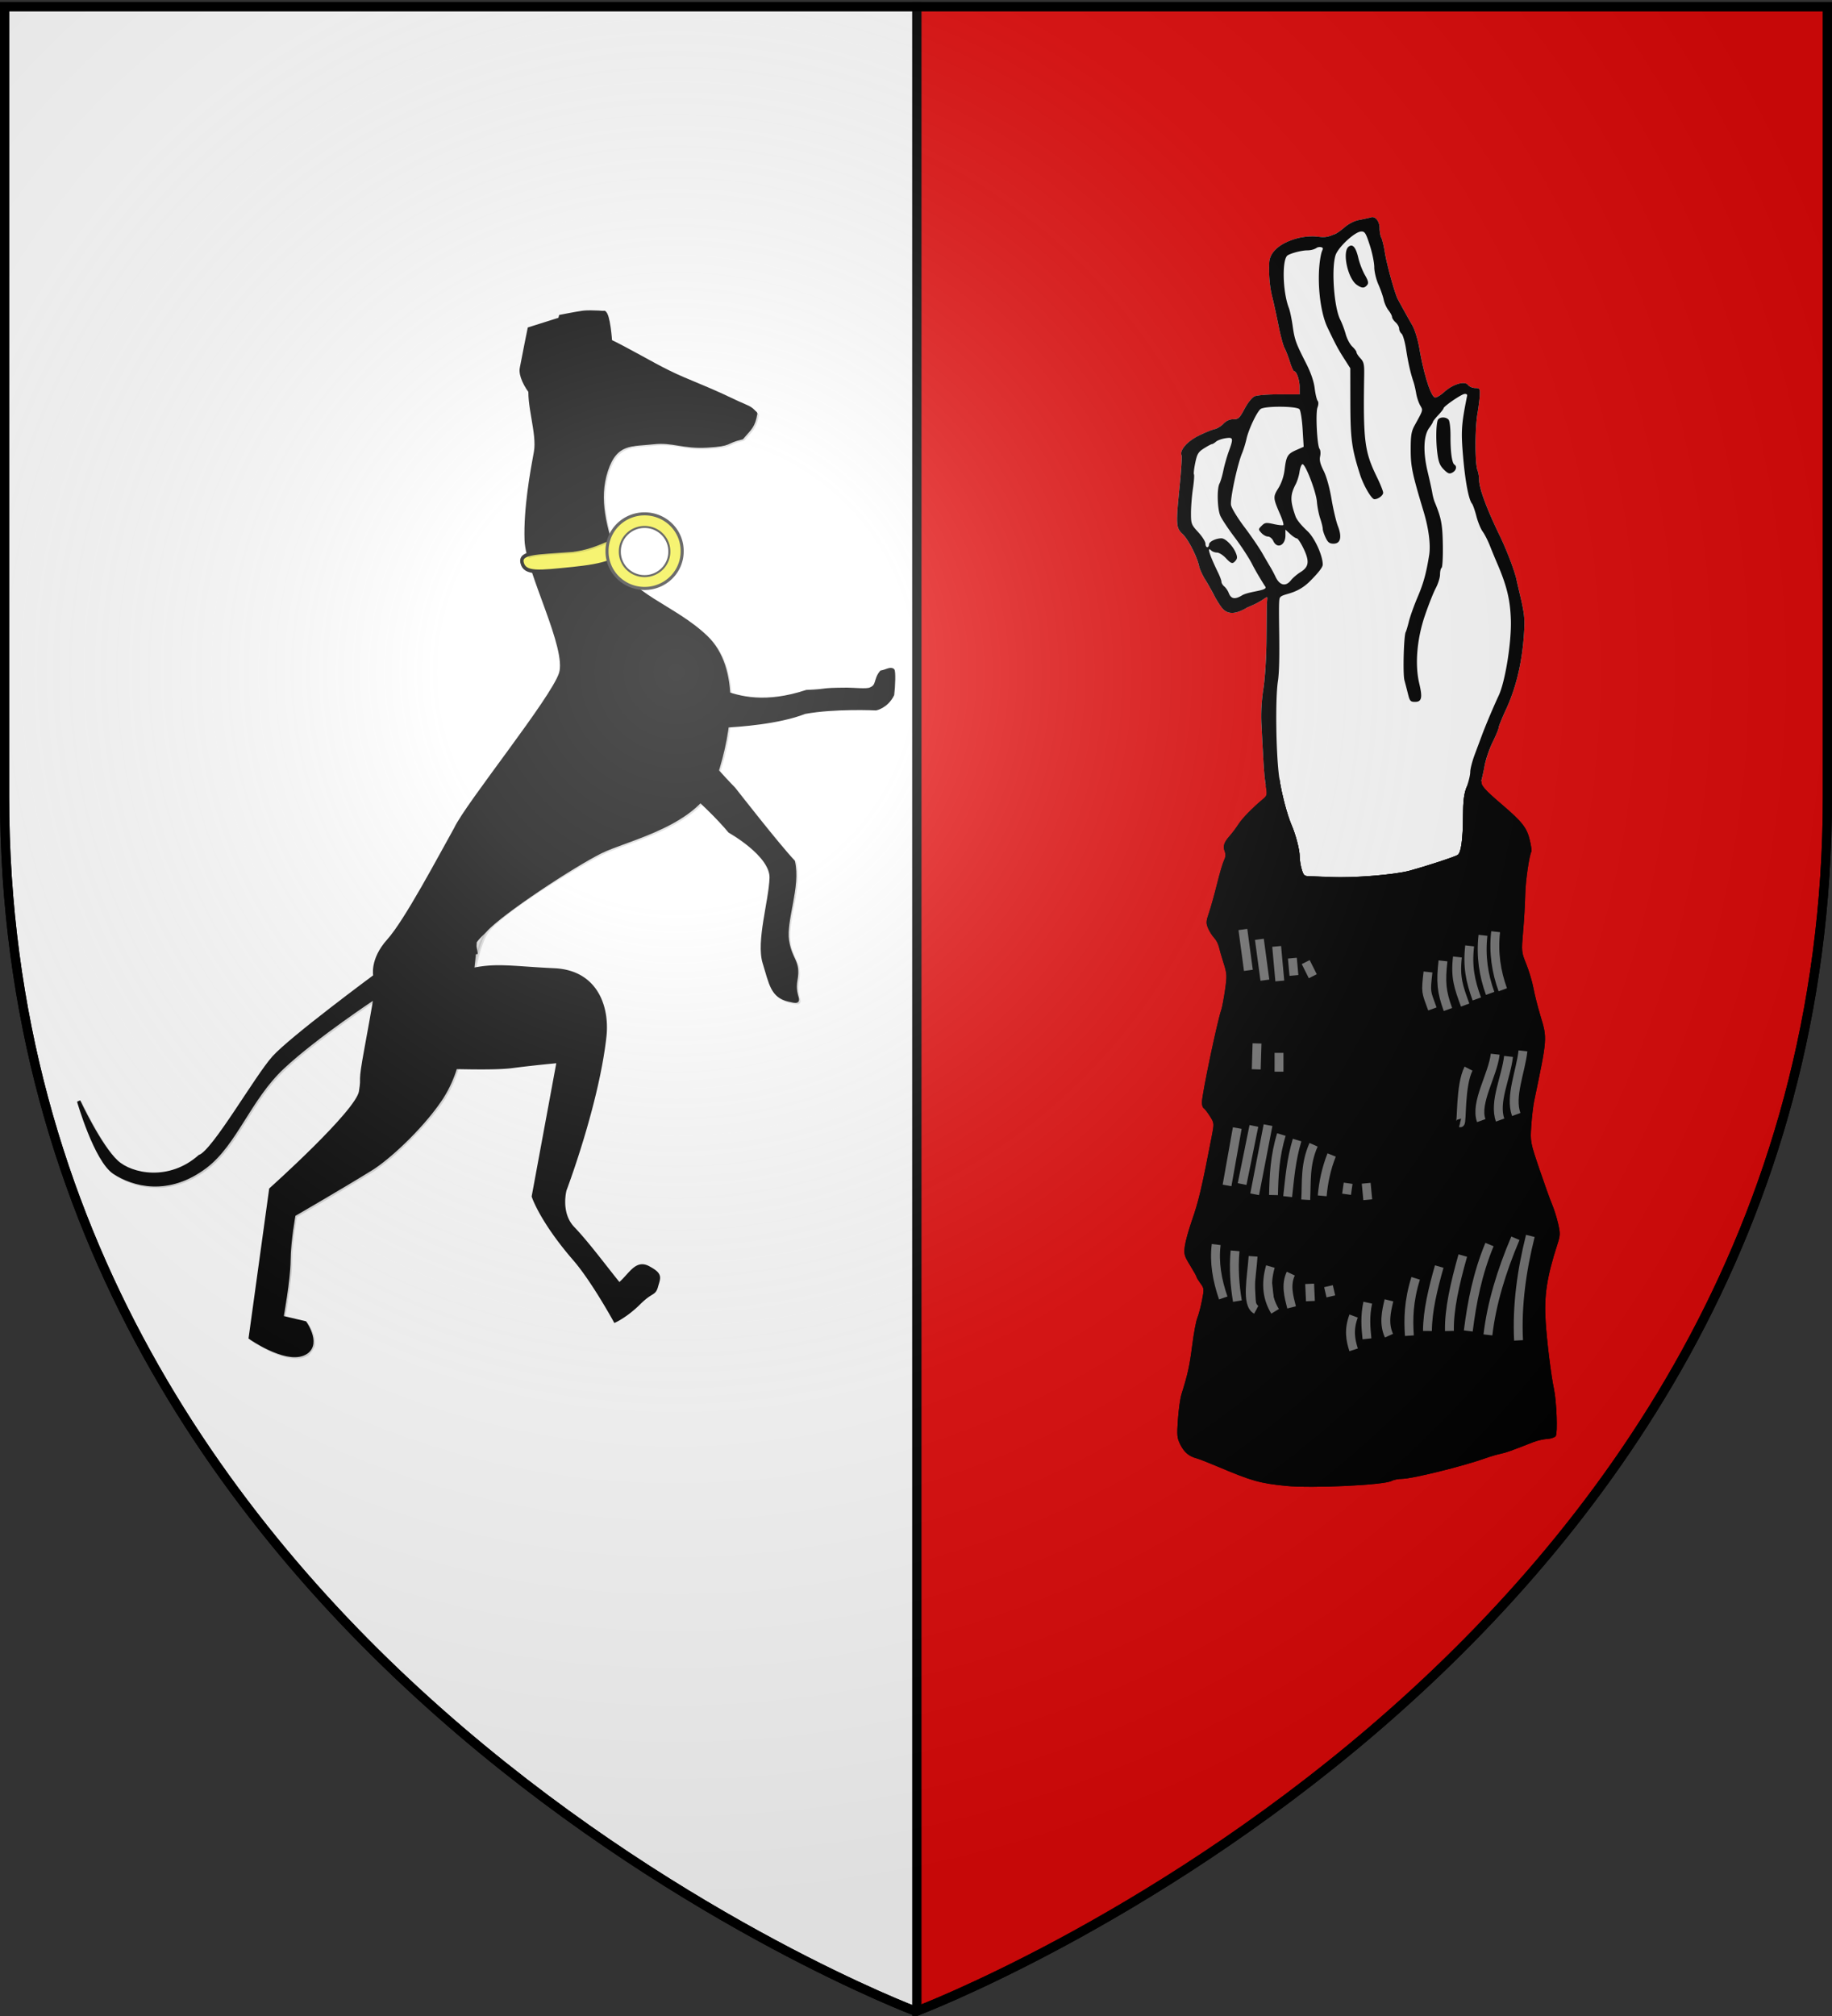
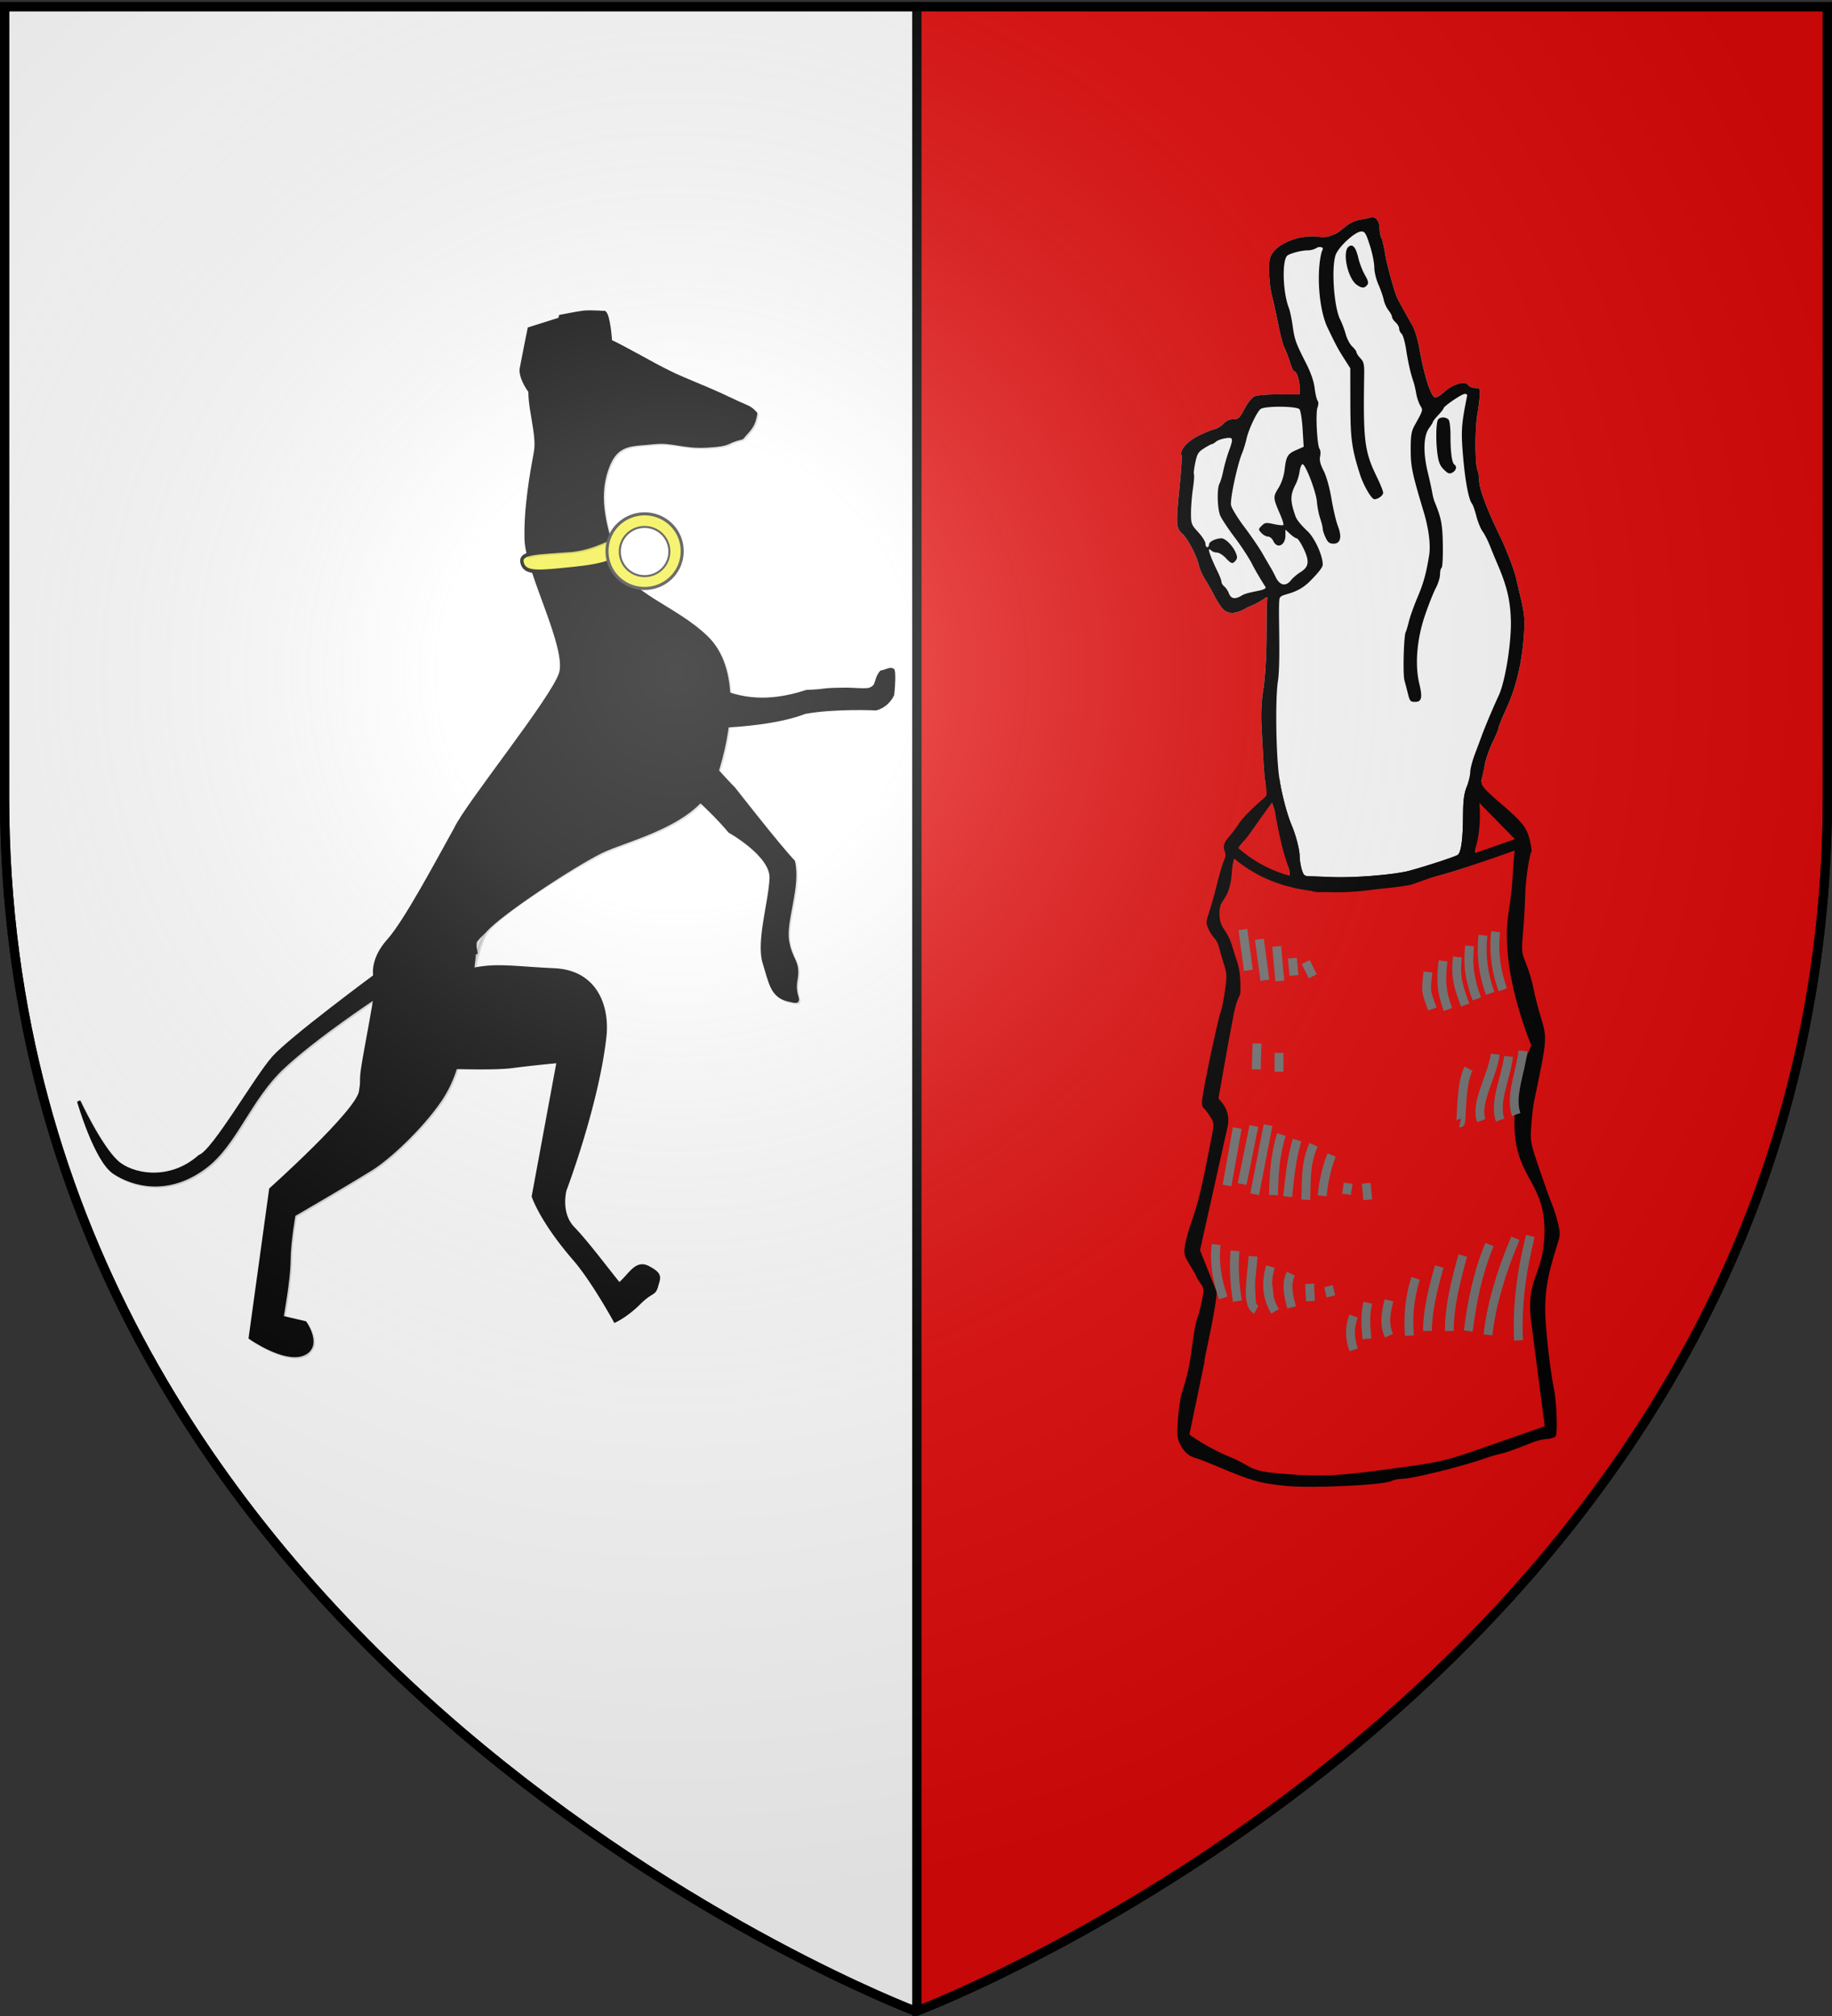
<svg xmlns="http://www.w3.org/2000/svg" xmlns:xlink="http://www.w3.org/1999/xlink" width="600" height="660" version="1.0">
  <rect width="100%" height="100%" fill="#333333" stroke="none" />
  <desc>Flag of Canton of Valais (Wallis)</desc>
  <defs>
    <radialGradient xlink:href="#b" id="d" cx="221.445" cy="226.331" r="300" fx="221.445" fy="226.331" gradientTransform="matrix(1.353 0 0 1.349 -774.342 -92.954)" gradientUnits="userSpaceOnUse" />
    <linearGradient id="b">
      <stop offset="0" style="stop-color:#fff;stop-opacity:.314" />
      <stop offset=".19" style="stop-color:#fff;stop-opacity:.251" />
      <stop offset=".6" style="stop-color:#6b6b6b;stop-opacity:.125" />
      <stop offset="1" style="stop-color:#000;stop-opacity:.125" />
    </linearGradient>
  </defs>
  <g style="display:inline">
    <path d="M300.25 2.188v656.218C302.988 657.37 598.5 544.85 598.5 260.72V2.188z" style="fill:#e20909;fill-opacity:1;fill-rule:evenodd;stroke:#000;stroke-width:3;stroke-linecap:butt;stroke-linejoin:miter;stroke-miterlimit:4;stroke-dasharray:none;stroke-opacity:1" />
    <path d="M1.5 2.188v258.53C1.5 546.17 300 658.5 300 658.5l.25-.094V2.188z" style="fill:#fff;fill-opacity:1;fill-rule:evenodd;stroke:#000;stroke-width:3;stroke-linecap:butt;stroke-linejoin:miter;stroke-opacity:1" />
    <g style="fill:#000;fill-opacity:1;display:inline">
      <g style="fill:#000;fill-opacity:1">
        <path d="M20.826 425.332c-4.692-.769-7.667-2.893-10.346-1.653-1.199.554-.713 12.888.195 19.182 5.21 9.422 14.777 11.076 14.777 11.076s36.765-1.577 63.551 2.801c23.143 8.036 58.087 10.267 72.855 10.876-.795-9.53-.313-18.817 1.88-27.392-16.386 5.99-40.275 10.996-76.27.499-21.866-.824-9.94-1.662-36.043-1.803-5.682-.031-18.001 1.225-20.986-.242-7.106-2.504-4.018-7.424-9.613-13.344z" style="fill:#000;fill-opacity:1;fill-rule:evenodd;stroke:#000;stroke-width:3;stroke-linecap:butt;stroke-linejoin:miter;stroke-miterlimit:4;stroke-dasharray:none;stroke-opacity:1;display:inline" transform="matrix(-.367 0 0 .414 296.244 44.028)" />
        <path d="M400.764 549.37c13.868 21.906 44.15 72.828 59.75 88.173 15.599 15.346 12.06 28.107 12.06 28.107s74.783 49.001 90.383 64.347 53.72 74.716 66.114 78.299c27.003 21.2 60.749 15.041 74 4.262 15.073-12.261 33.925-48.125 33.925-48.125s-15.091 46.545-31.676 56.203-48.001 17.87-81.573-4.687c-26.775-17.99-39.125-53.837-69.085-78.587s-82.29-55.263-82.29-55.263 1.136 7.247 7.95 39.924c6.815 32.677 2.372 20.076 5.109 35.004 2.947 16.073 80.143 77.253 80.143 77.253l18.22 117.094s-30.2 18.697-46.911 12.882-1.986-24.384-1.986-24.384l20.795-4.337s-6.195-29.706-6.322-45.178c-.127-15.473-4.464-36.267-4.464-36.267s-44.709-22.959-69.22-36.446c-14.533-7.996-43.276-31.101-60.899-53.814-12.101-15.596-16.183-31.586-17.949-40.052-3.05-14.621-10.126-49.738-12.524-73.24-.619-6.066-.98-8.251-1.07-12.231-3.1-4.146-6.84-6.626-9.2-8.97-14.45-14.337-78.983-51.724-102.875-62.24s-88.26-21.892-102.255-59.27c-13.995-37.38-20.937-85.53 8.023-110.167 28.96-24.639 70.549-33.312 80.446-60.174s17.186-48.912 8.744-71.858c-8.443-22.945-22.629-20.187-41.962-22.135-17.33-1.746-26.138 3.804-48.37 2.64-22.388-1.171-14.783-3.086-30.767-6.473-7.844-8.148-10.101-9.07-12.152-18.695 5.021-5.559 6.55-4.625 20.505-10.581 16.417-7.008 26.724-10.558 44.09-17.088 17.965-6.754 33.502-15.121 48.198-21.967 16.504-7.688 35.195-18.53 56.116-7.393 20.921 11.136 28.721 18.809 31.819 33.662s-7.42 38.745-4.322 53.598 9.293 44.56 8.307 69.563c-.985 25.004-37.983 85.417-30.676 105.592s83.573 103.464 93.85 123.019z" style="fill:#000;fill-opacity:1;fill-rule:evenodd;stroke:#000;stroke-width:3;stroke-linecap:butt;stroke-linejoin:miter;stroke-miterlimit:4;stroke-dasharray:none;stroke-opacity:1;display:inline" transform="matrix(-.367 0 0 .414 296.244 44.028)" />
        <path d="M299.782 662.532c-26.77 6.53-34.921 30.014-32.236 51.085 6.888 54.049 35.52 120.894 35.52 120.894s5.704 18.482-7.29 30.492c-12.995 12.009-28.758 30.987-41.161 44.478-10.264-7.778-15.032-18.556-26.295-13.108s-9.098 7.303-6.988 14.159c2.11 6.855 4.093 3.314 15.483 13.338s21.532 14.1 21.532 14.1 19.65-31.832 36.213-48.784c29.779-30.477 36.644-49.5 36.644-49.5l-14.236-68.267-8.057-38.633s21.895 1.752 40.958 3.976c12.155 1.418 33.767 1.111 50.791.82a109 109 0 0 1-3.788-13.752c-2.717-13.031-5.96-40.545-11.156-63.204-22.013-4.242-36.968-1.29-73.225.177-4.61.186-8.884.797-12.709 1.73z" style="fill:#000;fill-opacity:1;fill-rule:evenodd;stroke:#000;stroke-width:3;stroke-linecap:butt;stroke-linejoin:miter;stroke-miterlimit:4;stroke-dasharray:none;stroke-opacity:1;display:inline" transform="matrix(-.367 0 0 .414 296.244 44.028)" />
        <path d="M298.971 328.813c28.513 1.956 44.504 1.407 42.335 9.77-2.362 9.11-14.82 7.603-45.488 4.836-24.829-2.24-48.649-6.265-44.503-20.167 3.921-13.151 17.212 3.472 47.656 5.56z" style="fill:#f2ef3c;fill-opacity:1;fill-rule:evenodd;stroke:#000;stroke-width:3;stroke-linecap:butt;stroke-linejoin:miter;stroke-miterlimit:4;stroke-dasharray:none;stroke-opacity:1;display:inline" transform="matrix(-.367 0 0 .414 296.244 44.028)" />
        <path d="M204.18 453.974c-2.224 19.063-51.851 63.51-51.851 63.51s-40.096 45.56-53.09 57.57c-5.195 19.682 8.117 46.354 5.273 62.446s-10.58 16.155-7.483 31.009-8.475 18.816 6.378 15.718 15.965-12.628 21.78-29.34c5.814-16.712-5.456-48.46-6.203-66.902-.746-18.444 37.189-37.204 37.189-37.204s19.24-21.01 49.672-41.352c13.555-9.061 44.56-22.409 50.948-26.13 14.577-8.488 21.077-12.685 34.444-46.072 5.87-14.661-11.87-31.48-11.87-31.48" style="fill:#000;fill-opacity:1;fill-rule:evenodd;stroke:#000;stroke-width:3;stroke-linecap:butt;stroke-linejoin:miter;stroke-miterlimit:4;stroke-dasharray:none;stroke-opacity:1;display:inline" transform="matrix(-.367 0 0 .414 296.244 44.028)" />
        <path d="M294.276 145.572c11.048-.099 10.609 17.854 11.131 30.97s-1.875 33.452 7.932 38.02c9.808 4.567 30.76-19.047 28.557-29.609-2.204-10.56-6.952-31.135-6.952-31.135l-26.363-7.368z" style="fill:#000;fill-opacity:1;fill-rule:evenodd;stroke:#000;stroke-width:3;stroke-linecap:butt;stroke-linejoin:miter;stroke-miterlimit:4;stroke-dasharray:none;stroke-opacity:1;display:inline" transform="matrix(-.367 0 0 .414 296.244 44.028)" />
        <path d="M224.116 119.59a.725.794 0 1 1-1.449 0 .725.794 0 1 1 1.45 0z" style="fill:#000;fill-opacity:1;fill-rule:nonzero;stroke:#000;stroke-width:.7;stroke-miterlimit:4;stroke-dasharray:none;stroke-opacity:1;display:inline" transform="matrix(-1.546 -.362 -.322 1.734 592.618 -2.907)" />
        <path d="M140.052 234.341c10.65-2.016 10.109-8.76 9.78-15.537-.224-4.605-4.19-4.998-4.19-4.998l-12.212 6.535s1.54 9.518 6.622 14zM144.033 238.648c18.374 5.63 41.336 5.973 53.178 3.306 25.723-5.792 58.844-3.205 64.236-.319M233.21 197.393c-1.558-4.107-1.003-8.799 1.62-10.591 3.064-.639 6.666 1.102 11.408 2.64 4.453 1.445 10.042 2.645 13.22 3.484 6.56 1.732-6.068 4.475-13.652 4.65-6.874.167-8.031.577-12.596-.183z" style="fill:#000;fill-opacity:1;fill-rule:evenodd;stroke:#000;stroke-width:3;stroke-linecap:butt;stroke-linejoin:miter;stroke-miterlimit:4;stroke-dasharray:none;stroke-opacity:1;display:inline" transform="matrix(-.367 0 0 .414 296.244 44.028)" />
        <path d="M279.273 140.555c-4.736.039-9.016.346-9.016.346s1.571 1.558 4.7 2.34c3.006.751 3.122 15.615 3.127 16.804 3.23-.457 6.496-.614 9.82-.307 1.843-6.075 4.643-14.138 6.6-14.138l-.23-.019c.443-.004.858.024 1.265.077l12.124.729-.633-2.36s-13.31-2.344-19.566-3.126c-2.347-.294-5.35-.368-8.191-.346zm16.266 5.103-1.035-.058 6.253 3.127c-1.298-1.686-3-2.782-5.218-3.069zm9.112 16.132z" style="fill:#000;fill-opacity:1;fill-rule:evenodd;stroke:#000;stroke-width:3;stroke-linecap:butt;stroke-linejoin:miter;stroke-opacity:1;display:inline" transform="matrix(-.367 0 0 .414 296.244 44.028)" />
        <path d="M267.917 140.9c-3.91 1.565-5.467 22.674-5.467 22.674l.288.441c5.012-1.682 10.114-3.23 15.346-3.97-.005-1.189-.121-16.053-3.127-16.804-2.71-.677-4.182-1.88-4.546-2.206zm36.734 20.89z" style="fill:#000;fill-opacity:1;fill-rule:evenodd;stroke:#000;stroke-width:3;stroke-linecap:butt;stroke-linejoin:miter;stroke-opacity:1;display:inline" transform="matrix(-.367 0 0 .414 296.244 44.028)" />
        <path d="M472.447 680.9c-8.974-16.76-27.143-51.329-41.325-61.523-14.18-10.194-36.41-1.174-42.01 8.761-5.6 9.936-6.78 20.045-6.78 20.045" style="fill:#000;fill-opacity:1;fill-rule:evenodd;stroke:#000;stroke-width:3;stroke-linecap:butt;stroke-linejoin:miter;stroke-miterlimit:4;stroke-dasharray:none;stroke-opacity:1;display:inline" transform="matrix(-.367 0 0 .414 296.244 44.028)" />
        <path d="M237.81 244.37c18.77 1.564 16.81 4.463 25.414 2.117 8.603-2.346 18.77-11.732 18.77-11.732M294.504 145.6c-3.129 0-8.594 21.12-8.594 21.12l19.317 4.834c-.293-8.638-.796-18.053-4.47-22.827z" style="fill:#000;fill-opacity:1;fill-rule:evenodd;stroke:#000;stroke-width:3;stroke-linecap:butt;stroke-linejoin:miter;stroke-opacity:1;display:inline" transform="matrix(-.367 0 0 .414 296.244 44.028)" />
        <path d="M458.344 808.023c4.886 3.538 12.453 8.766 16.008 10.723 24.511 13.487 69.229 36.446 69.23 36.446 0 0 4.342 20.801 4.469 36.274.126 15.472 6.31 45.174 6.31 45.174l-20.793 4.336s-7.691 9.708-5.64 17.283c.5.903 2.012 3.41 4.566 5.697a16.8 16.8 0 0 0 3.069 1.42c16.711 5.814 46.9-12.891 46.9-12.891l-18.223-117.09s-77.196-61.192-80.143-77.266c-2.738-14.928 1.712-2.311-5.103-34.988s-7.941-39.938-7.941-39.938 52.313 30.514 82.273 55.265c29.96 24.75 42.32 60.6 69.095 78.59 33.571 22.556 64.978 14.338 81.563 4.68s31.689-56.185 31.69-56.185c0 0-18.861 35.848-33.934 48.11-13.252 10.778-47.002 16.942-74.006-4.26-12.394-3.582-50.503-62.956-66.102-78.301-15.6-15.346-90.388-64.338-90.388-64.338s2.425-8.77-8.843-24.304c-18.822-19.144-49.107-70.073-62.975-91.98-3.428-6.52-14.235-20.185-27.335-36.177-1.114-1.161-2.96-3.121-4.834-5.064.257.036.524.087.786.134-25.65-31.164-57.835-69.147-62.457-81.909-5.46-15.074 13.817-52.617 24.323-81.064-7.198.801-18.543-.34-35.41-1.861-14.91-1.345-29.445-3.343-37.79-7.73-.22.597-.43 1.18-.652 1.783-9.897 26.863-51.491 35.537-80.45 60.175-27.8 23.652-22.498 68.961-9.65 105.618-8.41 8.344-14.962 14.215-14.962 14.215s-40.083 45.556-53.077 57.566c-5.195 19.682 8.1 46.346 5.256 62.438s-10.579 16.165-7.481 31.018c3.097 14.853-8.466 18.808 6.387 15.71s15.958-12.618 21.772-29.33c5.815-16.71-5.45-48.464-6.196-66.907-.746-18.444 37.195-37.195 37.195-37.195s9.644-10.522 26.03-23.863c24.307 22.68 69.741 31.705 88.968 40.168 23.892 10.517 90.246 46.282 102.875 62.247s18.452 73.64 22.789 94.434c1.765 8.466 5.853 24.457 17.954 40.053 11.524 14.852 30.927 32.23 44.877 43.084zm-176.851-647.75c-13.428.1-25.81 6.876-37.156 12.162-14.696 6.845-30.222 15.21-48.186 21.964-17.367 6.53-27.683 10.083-44.1 17.091-13.955 5.957-15.485 5.03-20.507 10.589 2.051 9.624 4.318 10.535 12.162 18.683 15.984 3.388 8.38 5.312 30.768 6.484 22.232 1.164 31.028-4.393 48.36-2.647 19.332 1.947 33.527-.809 41.97 22.136 6.513 17.702 3.636 34.876-2.551 54.133 7.66 2.643 19.058 7.933 35.391 9.054 17.11 1.174 29.707 1.445 36.581 3.28 1.16-4.259 1.906-8.1 2.033-11.337.986-25.004-5.208-54.702-8.306-69.555-2.738-13.128 5.14-33.322 4.873-48.09-6.451 7.804-15.355 13.994-20.813 11.452-9.808-4.568-7.42-24.904-7.942-38.02-.136-3.433-.212-7.192-.44-10.876-1.03-.568-2.065-1.14-3.166-1.726-6.538-3.48-12.868-4.822-18.971-4.777zm6.656 260.4zm2.379 6.561c.419 1.82.633 3.68.556 5.544.077-1.863-.138-3.725-.556-5.544zm-5.333 22.328zm-82.35 5.525zm78.092 3.338a106 106 0 0 1-1.995 3.683 79.995 79.995 0 0 0 0 0c.658-1.151 1.315-2.378 1.995-3.683zm-80.758 4.469q-.363.719-.768 1.458a58 58 0 0 1 .768-1.458zm66.006 14.636c-.553.43-1.133.838-1.707 1.247.577-.412 1.15-.814 1.707-1.247zm-82.426 8zm62.956 3.26c-7.03 3.353-16.761 7.889-25.666 12.43 8.905-4.542 18.637-9.077 25.666-12.43zm-29.426 14.368zm-12.775 7.385zm-18.32 13.274z" style="opacity:.15;fill:#000;fill-opacity:1;fill-rule:evenodd;stroke:#000;stroke-width:3;stroke-linecap:butt;stroke-linejoin:miter;stroke-miterlimit:4;stroke-dasharray:none;stroke-opacity:1;display:inline" transform="matrix(-.367 0 0 .414 296.244 44.028)" />
        <path d="M299.782 662.532c-26.77 6.53-34.921 30.014-32.236 51.085 6.888 54.049 35.52 120.894 35.52 120.894s5.704 18.482-7.29 30.492c-12.995 12.009-28.758 30.987-41.161 44.478-10.264-7.778-15.032-18.556-26.295-13.108s-9.098 7.303-6.988 14.159c2.11 6.855 4.093 3.314 15.483 13.338s21.532 14.1 21.532 14.1 19.65-31.832 36.213-48.784c29.779-30.477 36.644-49.5 36.644-49.5l-14.236-68.267-8.057-38.633s21.895 1.752 40.958 3.976c12.155 1.418 33.767 1.111 50.791.82a109 109 0 0 1-3.788-13.752c-2.717-13.031-5.96-40.545-11.156-63.204-22.013-4.242-36.968-1.29-73.225.177-4.61.186-8.884.797-12.709 1.73" style="opacity:.087;fill:#000;fill-opacity:1;fill-rule:evenodd;stroke:none;stroke-width:3;stroke-linecap:butt;stroke-linejoin:miter;stroke-miterlimit:4;stroke-dasharray:none;stroke-opacity:1;display:inline" transform="matrix(-.367 0 0 .414 296.244 44.028)" />
      </g>
    </g>
    <path d="M226.587 187.976a12.302 12.103 0 1 1-24.603 0 12.302 12.103 0 1 1 24.603 0z" style="opacity:1;fill:#f2ef3c;fill-opacity:1;fill-rule:evenodd;stroke:#313131;stroke-width:1;stroke-linecap:square;stroke-linejoin:round;stroke-miterlimit:4;stroke-dasharray:none;stroke-dashoffset:29;stroke-opacity:1" transform="translate(-3.175 -7.54)" />
    <path d="M226.587 187.976a12.302 12.103 0 1 1-24.603 0 12.302 12.103 0 1 1 24.603 0z" style="opacity:1;fill:#fff;fill-opacity:1;fill-rule:evenodd;stroke:#313131;stroke-width:1;stroke-linecap:square;stroke-linejoin:round;stroke-miterlimit:4;stroke-dasharray:none;stroke-dashoffset:29;stroke-opacity:1;display:inline" transform="translate(69.892 56.687)scale(.659)" />
    <path d="M750.468 2.232c.013-10.428 3.076-6.16-10.871-.668-6.41 3.885-10.851 4.125-13.927.752-1.21-1.328-3.317-4.59-4.68-7.25-1.363-2.659-3.7-6.795-5.194-9.192s-3.018-5.734-3.388-7.415c-1.226-5.582-6.153-15.187-9.318-18.165-3.752-3.53-3.842-5.101-1.585-27.606.845-8.427 1.29-15.966.988-16.752-1.095-2.855 3.301-7.82 9.71-10.964 3.446-1.692 7.451-3.334 8.901-3.649s3.7-1.694 5-3.065c1.546-1.63 3.469-2.498 5.556-2.51 2.864-.015 3.511-.617 6.32-5.888 1.784-3.347 4.195-6.357 5.606-7 1.378-.628 7.556-1.128 13.93-1.128h11.452v-3.953c0-4.03-1.708-9.047-3.08-9.047-.417 0-1.497-2.363-2.398-5.25-.902-2.888-2.257-6.392-3.012-7.788s-2.302-7.177-3.439-12.847c-1.136-5.67-2.709-12.854-3.494-15.963-1.396-5.531-1.98-12.148-1.69-19.152.26-6.26 6.402-11.425 16.652-14.003 12.11-2.472 11.974 1.583 19.87-1.997.677 0 3.147-1.64 5.488-3.644 2.811-2.406 5.843-3.939 8.93-4.514 2.57-.48 5.413-1.105 6.318-1.39 2.474-.783 4.855 2.25 4.855 6.185 0 1.922.43 4.296.954 5.276s1.415 4.663 1.98 8.184c1.112 6.95 5.614 23.203 7.3 26.364 2.072 3.882 5.531 10.123 8.06 14.539 1.554 2.714 3.199 8.07 4.146 13.5 2.565 14.69 6.451 26.812 8.747 27.281.758.155 3.125-1.271 5.258-3.17 4.956-4.408 11.49-6.313 13.315-3.88.694.923 2.494 1.699 4 1.724 2.475.04 2.731.383 2.645 3.545-.052 1.925-.668 6.875-1.368 11-1.424 8.39-1.406 27.898.03 31.673.513 1.351.933 3.776.933 5.388 0 4.797 4.166 16.088 11.599 31.439 3.881 8.015 8.228 19.377 9.374 24.5.43 1.925 1.287 5.637 1.905 8.25 2.47 10.454 2.85 13.532 2.496 20.25-.901 17.125-4.276 31.84-10.286 44.85-2.248 4.866-4.088 9.418-4.088 10.115 0 .696-1.52 4.364-3.376 8.15-1.858 3.787-3.915 9.81-4.572 13.385-1.571 9.27-4.807 17.948-6.052 27.31-.84 10.135 1.01 21.772 1.01 21.772.159 4.494-1.6 7.26-5.607 8.004-31.721 10.738-68.862 16.266-98.595 8.646-1.735-20.222-3.171-25.058-13.852-54.732-.858-5.144-1.137-9.061-2.439-34.295-.33-6.402.043-13.33 1.079-20 .92-5.925 1.65-17.545 1.744-27.705z" style="fill:#fff" transform="matrix(.582 0 0 .582 -21.893 197.93)" />
    <path d="M750.468 2.232c.013-10.428 3.076-6.16-10.871-.668-6.41 3.885-10.851 4.125-13.927.752-1.21-1.328-3.317-4.59-4.68-7.25-1.363-2.659-3.7-6.795-5.194-9.192s-3.018-5.734-3.388-7.415c-1.226-5.582-6.153-15.187-9.318-18.165-3.752-3.53-3.842-5.101-1.585-27.606.845-8.427 1.29-15.966.988-16.752-1.095-2.855 3.301-7.82 9.71-10.964 3.446-1.692 7.451-3.333 8.901-3.648s3.7-1.695 5-3.066c1.546-1.63 3.469-2.498 5.556-2.51 2.864-.015 3.511-.617 6.32-5.888 1.784-3.347 4.195-6.357 5.606-7 1.378-.628 7.556-1.128 13.93-1.128h11.452v-3.953c0-4.03-1.708-9.047-3.08-9.047-.417 0-1.497-2.363-2.398-5.25-.902-2.888-2.257-6.392-3.012-7.788s-2.302-7.177-3.439-12.847c-1.136-5.67-2.709-12.854-3.494-15.963-1.396-5.531-1.98-12.148-1.69-19.152.26-6.26 6.402-11.425 16.652-14.003 12.11-2.472 11.974 1.583 19.87-1.997.677 0 3.147-1.64 5.488-3.644 2.811-2.406 5.843-3.939 8.93-4.514 2.57-.48 5.413-1.105 6.318-1.39 2.474-.783 4.855 2.25 4.855 6.185 0 1.922.43 4.296.954 5.276s1.415 4.663 1.98 8.184c1.112 6.95 5.614 23.203 7.3 26.364 2.072 3.882 5.531 10.123 8.06 14.539 1.554 2.714 3.199 8.07 4.146 13.5 2.565 14.69 6.451 26.812 8.747 27.281.758.155 3.125-1.271 5.258-3.17 4.956-4.408 11.49-6.313 13.315-3.88.694.923 2.494 1.699 4 1.724 2.475.04 2.731.383 2.645 3.545-.052 1.925-.668 6.875-1.368 11-1.424 8.39-1.406 27.898.03 31.673.513 1.351.933 3.776.933 5.388 0 4.797 4.166 16.088 11.599 31.439 3.881 8.015 8.228 19.377 9.374 24.5.43 1.925 1.287 5.637 1.905 8.25 2.47 10.454 2.85 13.532 2.496 20.25-.901 17.125-4.276 31.84-10.286 44.85-2.248 4.866-4.088 9.418-4.088 10.115 0 .696-1.52 4.364-3.376 8.15-1.858 3.787-3.915 9.81-4.572 13.385-1.571 9.27-4.807 17.948-6.052 27.31-.84 10.135 1.01 21.772 1.01 21.772.159 4.494-1.6 7.26-5.607 8.004-31.721 10.738-68.862 16.266-98.595 8.646-1.735-20.222-3.171-25.058-13.852-54.732-.858-5.144-1.137-9.061-2.439-34.295-.33-6.402.043-13.33 1.079-20 .92-5.925 1.65-17.545 1.744-27.705zm-13.951-7.397c4.023-2.429 14.976-2.575 13.102-4.98-2.413-3.663-5.763-9.385-7.444-12.714s-6.084-10.068-9.784-14.974-7.35-10.412-8.112-12.235c-1.663-3.98-1.914-15.205-.403-18.028.594-1.11 1.57-4.416 2.168-7.346s1.95-7.706 3.006-10.614c2.762-7.614 2.621-8.194-1.832-7.514-2.062.315-4.46 1.186-5.329 1.937-.868.75-1.89 1.365-2.27 1.365s-2.376 1.063-4.436 2.364c-3.25 2.052-3.905 3.126-4.955 8.135-.666 3.174-.993 6.123-.727 6.553s-.002 4.082-.596 8.115-1.082 10.17-1.083 13.64c-.003 5.99.203 6.53 4.072 10.728 2.24 2.43 4.074 5.33 4.074 6.442s.45 2.023 1 2.023 1-.687 1-1.525c0-1.599 3.794-3.475 7.025-3.475 2.244 0 6.423 4.251 8.057 8.197.9 2.171.88 3.143-.083 4.303-1.74 2.098-2.44 1.912-5.66-1.5-1.558-1.65-3.756-3-4.886-3-1.129 0-2.593-.54-3.253-1.2-2.548-2.549-.987 2.432 3.93 12.544 1.029 2.115 1.87 4.422 1.87 5.128 0 .705.722 1.882 1.604 2.614s2 2.374 2.485 3.648c1.278 3.362 3.442 3.795 7.46 1.37m21.086 2.102c-.864 4.384.78 34.168-.804 45.795-1.605 9.43-1.18 41.855.72 54.797 1.312 8.937 4.318 20.396 7.006 26.703 2.326 5.458 4.443 13.677 4.443 17.248 0 1.936.521 5.26 1.159 7.386 1.058 3.533 1.467 3.872 4.75 3.935 1.975.038 7.191.233 11.591.433 12.84.583 36.144-1.302 44.49-3.6 9.955-2.74 25.16-7.726 26.903-8.822 1.942-1.22 2.978-8.636 3.048-21.82.046-8.71.51-12.423 2.059-16.5 1.1-2.893 2-6.657 2-8.364 0-1.706 1.172-6.206 2.603-10a1951 1951 0 0 0 4.078-10.896c1.818-4.932 6.767-16.627 9.31-22 3.67-7.755 7.247-29.876 6.871-42.5-.341-11.487-2.3-19.48-7.986-32.581a362 362 0 0 1-3.827-9.294c-1.13-2.868-2.951-6.432-4.047-7.92s-2.686-5.38-3.534-8.648c-.849-3.269-1.959-6.444-2.468-7.057-1.884-2.271-3.823-12.511-5.027-26.554-1.226-14.302-.988-17.874 2.277-34.196.144-.719-.53-1.117-1.586-.937-2.019.345-11.661 6.98-11.668 8.03-.003.361-1.353 2.095-3 3.852-1.648 1.758-2.996 3.464-2.996 3.79 0 .328-.948 1.878-2.106 3.444-3.187 4.311-3.515 13.515-.874 24.57 1.182 4.95 2.367 10.35 2.633 12s.855 3.9 1.31 5c3.762 9.108 4.42 12.575 4.612 24.261.11 6.743-.2 12.508-.687 12.81-.488.3-.888 1.987-.888 3.747s-1.084 5.236-2.41 7.726-4.086 9.462-6.135 15.492c-4.496 13.237-5.67 27.576-3.13 38.205 1.899 7.936 1.354 10.26-2.403 10.26-2.515 0-2.966-.493-3.895-4.25a403 403 0 0 0-2.053-7.915c-.958-3.502-.366-25.365.736-27.166.28-.457 1.086-3.157 1.792-6s2.898-8.955 4.87-13.582c3.318-7.782 4.844-13.315 6.505-23.587.939-5.807-.218-14.922-3.117-24.564-6.473-21.527-7.26-25.314-7.26-34.936 0-7.905.37-10.172 2.198-13.5 4.955-9.02 4.786-8.406 3.116-11.303-.856-1.484-1.857-4.497-2.225-6.697s-1.05-5.125-1.513-6.5c-1.704-5.05-2.988-10.684-4.158-18.245-.66-4.259-1.81-8.251-2.558-8.872-.748-.62-1.36-1.903-1.36-2.85s-.9-2.538-2-3.533-2-2.355-2-3.02c0-.666-.904-2.36-2.009-3.764-1.104-1.405-2.306-4.053-2.67-5.885s-1.71-5.707-2.991-8.61c-1.317-2.983-2.33-7.243-2.33-9.796 0-2.484-1.137-8.029-2.526-12.322-2.223-6.867-2.807-7.792-4.861-7.704-3.643.157-13.118 9.006-14.468 13.511-2.355 7.86-.74 29.358 2.71 36.09.987 1.925 2.373 5.605 3.08 8.179s2.36 5.69 3.675 6.924c1.315 1.235 2.39 2.7 2.39 3.256 0 .557 1 2.075 2.22 3.374 1.867 1.988 2.202 3.428 2.11 9.065-.61 37.455.116 43.298 7.188 57.805 1.915 3.928 3.482 7.859 3.482 8.734 0 1.558-2.829 3.663-4.921 3.663-1.628 0-6.135-7.744-8.108-13.931-4.665-14.622-5.394-20.012-5.436-40.163l-.041-19.594-3.45-5.406c-3.426-5.367-4.674-7.7-9.37-17.51-4.516-9.431-6.241-28.53-3.689-40.824.284-1.37.458-1.829 1.01-3.159.554-1.33-2.181-1.645-3.427-.809-1.246.837-3.174 1.397-5.252 1.401-3.072.006-9.084 1.53-11.06 2.803-3.268 2.107-2.851 20.508.67 29.56.613 1.578 1.57 6.078 2.124 10 1.132 7.996 1.74 9.697 7.558 21.131 2.688 5.282 4.364 10.135 4.847 14.037.406 3.28 1.154 6.471 1.663 7.092.57.695.543 2.134-.07 3.745-1.169 3.075-.238 21.539 1.177 23.336.524.665.66 2.538.303 4.163-.472 2.148.067 4.368 1.973 8.13 1.595 3.146 3.329 9.352 4.426 15.836.991 5.864 2.607 12.721 3.59 15.239 2.413 6.182 1.5 9.923-2.422 9.923-2.278 0-3.199-.7-4.48-3.402-.889-1.87-1.615-4.104-1.615-4.965s-.648-3.492-1.441-5.849c-.793-2.356-1.617-6.544-1.832-9.305-.447-5.747-6.607-21.685-8.18-21.164-.576.191-1.3 2.11-1.608 4.266-.309 2.155-1.267 5.269-2.13 6.919-3.184 6.09-3.216 9.369-.174 18 .735 2.086 3.001 4.908 6.865 8.55 4.015 3.785 8.5 13.663 8.5 18.72 0 1.495-2.502 4.65-7.195 9.353-8.64 8.657-16.721 6.35-17.17 10.082m6.488-10.634c1.05-1.336 3.43-3.369 5.29-4.517 4.802-2.968 5.236-6.002 1.876-13.108-1.534-3.244-3.286-5.909-3.893-5.922-.607-.014-2.294-1.128-3.75-2.477l-2.646-2.452v3.252c0 5.659-4.688 7.826-6.818 3.153-.626-1.375-1.979-2.5-3.005-2.5-1.027 0-2.696-.916-3.709-2.036-1.792-1.98-1.787-2.09.167-4.044 1.801-1.801 2.507-1.897 6.82-.93 2.646.592 5.061.827 5.367.521s-.466-2.909-1.716-5.784c-4.119-9.476-4.157-10-1.085-14.935 1.778-2.857 3.06-6.646 3.514-10.394.934-7.694 1.649-8.894 6.596-11.074l4.14-1.824-.6-9.855c-.33-5.42-1.12-10.483-1.758-11.25-1.514-1.825-19.69-1.919-21.913-.114-2.14 1.74-6.71 11.42-7.894 16.727-.553 2.48-1.66 6.08-2.459 8-2.725 6.55-6.87 25.99-6.248 29.303.33 1.76 3.664 7.247 7.409 12.194s8.358 11.695 10.25 14.995c1.894 3.3 3.993 6.9 4.665 8s1.9 3.42 2.726 5.158c2.335 4.912 5.726 5.66 8.674 1.913m86.005-62.29c-2.231-2.231-2.988-4.164-3.641-9.3-.837-6.585-.77-15.056.144-18.231.597-2.073 4.627-2.35 6.222-.428.606.73 1.074 4.906 1.045 9.33-.057 8.73.824 15.058 2.216 15.918 1.558.963.952 3.324-1.141 4.444-1.69.904-2.497.615-4.844-1.732m-48.99-103.898c-5.05-3.537-8.267-18.371-4.638-21.383 2.273-1.886 4.123.223 5.524 6.3.66 2.86 2.309 7.138 3.664 9.506 1.962 3.431 2.22 4.6 1.265 5.75-1.547 1.865-2.967 1.822-5.816-.173" style="fill:#000" transform="matrix(.582 0 0 .582 -21.893 197.93)" />
-     <path d="M1061.33 359.5c-15.003-1.495-19.354-2.727-39-11.043-4.95-2.095-10.125-4.109-11.5-4.475-4.282-1.139-6.895-3.332-9.084-7.622-1.906-3.736-2.041-5.112-1.4-14.235.39-5.555 1.274-11.9 1.965-14.1 3.555-11.312 4.597-16.034 6.046-27.411.87-6.826 2.162-13.801 2.87-15.5.71-1.699 1.893-6.128 2.63-9.843 1.285-6.468 1.25-6.88-.842-9.71-1.202-1.625-2.185-3.242-2.185-3.594s-1.634-3.287-3.63-6.523c-3.3-5.344-3.573-6.331-2.983-10.776.357-2.691 2.125-9.112 3.928-14.268 3.83-10.95 5.637-18.588 11.154-47.166 1.498-7.757 1.493-7.808-.942-11.666-1.345-2.13-2.914-4.164-3.486-4.517s-1.04-1.784-1.04-3.178c0-4.479 8.514-45.17 10.953-52.347.467-1.375 1.405-6.365 2.084-11.087 1.135-7.9 1.07-9.101-.814-15-1.126-3.528-2.33-7.69-2.676-9.249s-1.545-3.809-2.666-5-2.654-3.625-3.407-5.41c-1.208-2.864-1.145-3.9.534-8.78 1.047-3.042 3.082-10.332 4.524-16.2 1.441-5.869 3.207-11.818 3.924-13.222.88-1.724 1.01-3.33.402-4.947-1.134-3.014-.477-5.1 2.749-8.733 1.403-1.58 3.664-4.59 5.026-6.689 2.205-3.4 7.721-9.031 14.053-14.348 2-1.68 2.108-2.304 1.269-7.335l7.595-4.203c1.312 8.937 4.318 20.396 7.006 26.703 2.326 5.458 4.443 13.677 4.443 17.248 0 1.936.522 5.26 1.159 7.386 1.058 3.533 1.467 3.872 4.75 3.935 1.975.038 7.191.233 11.591.433 12.84.583 36.144-1.302 44.49-3.6 9.955-2.74 25.16-7.726 26.903-8.822 1.942-1.22 2.978-8.636 3.048-21.82.046-8.71.51-12.423 2.059-16.5l8.372-3.218c-.534 2.25 1.618 4.729 11.248 12.958 11.78 10.065 14.271 13.254 15.929 20.384.71 3.06 1.123 5.838.915 6.175-1.25 2.022-3.385 16.8-3.53 24.44-.094 4.95-.624 14.184-1.177 20.52-.994 11.396-.975 11.595 1.8 18.5 1.543 3.84 3.346 9.906 4.006 13.48.66 3.576 2.426 10.55 3.924 15.5 3.894 12.871 3.94 12.257-3.526 48-.574 2.75-1.308 9.05-1.63 14-.58 8.882-.52 9.202 4.585 24.272 2.846 8.4 6.053 17.322 7.127 19.829 1.074 2.506 2.596 7.334 3.38 10.728 1.296 5.602 1.263 6.68-.353 11.672-6.002 18.544-7.601 29.128-6.621 43.813.79 11.83 3.039 29.97 4.673 37.687 1.473 6.958 2.143 24.702.997 26.42-.52.781-2.673 1.514-4.783 1.628s-5.636.916-7.836 1.781c-12.708 5-15.325 5.931-18.5 6.588-1.925.398-5.525 1.45-8 2.338-12.782 4.584-41.686 11.745-47.405 11.745-2.05 0-4.71.534-5.91 1.188-4.269 2.321-44.737 4.227-59.185 2.787" style="fill:#000" transform="matrix(.582 0 0 .582 -196.413 277.234)" />
    <path d="M1061.33 359.5c-15.003-1.495-19.354-2.727-39-11.043-4.95-2.095-10.125-4.109-11.5-4.475-4.282-1.139-6.895-3.332-9.084-7.622-1.906-3.736-2.041-5.112-1.4-14.235.39-5.555 1.274-11.9 1.965-14.1 3.555-11.312 4.597-16.034 6.046-27.411.87-6.826 2.162-13.801 2.87-15.5.71-1.699 1.893-6.128 2.63-9.843 1.285-6.468 1.25-6.88-.842-9.71-1.202-1.625-2.185-3.242-2.185-3.594s-1.634-3.287-3.63-6.523c-3.3-5.344-3.573-6.331-2.983-10.776.357-2.691 2.125-9.112 3.928-14.268 3.83-10.95 5.637-18.588 11.154-47.166 1.498-7.757 1.493-7.808-.942-11.666-1.345-2.13-2.914-4.164-3.486-4.517s-1.04-1.784-1.04-3.178c0-4.479 8.514-45.17 10.953-52.347.467-1.375 1.405-6.365 2.084-11.087 1.135-7.9 1.07-9.101-.814-15-1.126-3.528-2.33-7.69-2.676-9.249s-1.545-3.809-2.666-5-2.654-3.625-3.407-5.41c-1.208-2.864-1.145-3.9.534-8.78 1.047-3.042 3.082-10.332 4.524-16.2 1.441-5.869 3.207-11.818 3.924-13.222.88-1.724 1.01-3.33.402-4.947-1.134-3.014-.477-5.1 2.749-8.733 1.403-1.58 3.664-4.59 5.026-6.689 2.205-3.4 7.721-9.031 14.053-14.348 2-1.68 2.108-2.304 1.269-7.335l7.595-4.203c1.312 8.937 4.318 20.396 7.006 26.703 2.326 5.458 4.443 13.677 4.443 17.248 0 1.936.522 5.26 1.159 7.386 1.058 3.533 1.467 3.872 4.75 3.935 1.975.038 7.191.233 11.591.433 12.84.583 36.144-1.302 44.49-3.6 9.955-2.74 25.16-7.726 26.903-8.822 1.942-1.22 2.978-8.636 3.048-21.82.046-8.71.51-12.423 2.059-16.5l8.372-3.218c-.534 2.25 1.618 4.729 11.248 12.958 11.78 10.065 14.271 13.254 15.929 20.384.71 3.06 1.123 5.838.915 6.175-1.25 2.022-3.385 16.8-3.53 24.44-.094 4.95-.624 14.184-1.177 20.52-.994 11.396-.975 11.595 1.8 18.5 1.544 3.84 3.346 9.906 4.006 13.48.66 3.576 2.426 10.55 3.924 15.5 3.894 12.871 3.94 12.257-3.526 48-.574 2.75-1.308 9.05-1.631 14-.58 8.882-.519 9.202 4.586 24.272 2.846 8.4 6.053 17.322 7.127 19.829 1.074 2.506 2.596 7.334 3.38 10.728 1.296 5.602 1.263 6.68-.353 11.672-6.002 18.544-7.601 29.128-6.621 43.813.79 11.83 3.039 29.97 4.673 37.687 1.473 6.958 2.143 24.702.997 26.42-.52.781-2.673 1.514-4.783 1.628s-5.636.916-7.836 1.781c-12.708 5-15.325 5.931-18.5 6.588-1.925.398-5.525 1.45-8 2.338-12.782 4.584-41.686 11.745-47.405 11.745-2.05 0-4.71.534-5.91 1.188-4.269 2.321-44.737 4.227-59.185 2.787m101.5-349.6c-.412.453-31.05 11.405-31.559 11.5-19.176 3.61-45.115 3.175-45.115 3.175s-7.346 2.455-12.361-.609c-3.642-2.224-7.56-5.046-9.542-8.803-6.15-11.663-10.259-41.138-10.259-41.138s-7.567 10.408-12.89 18.026-5.472 4.805-8.405 12.446c-2.934 7.641-1.085 9.684-3.33 18.119-2.245 8.434-6.012 7.346-5.65 15.62.36 8.273 4.145 7.628 7.095 17.473s4.553 11.894 4.707 21.905c.154 10.01-1.003 2.193-4.092 18.136s-8.265 45.636-8.265 45.636c-.202.808 7.166 5.605 5.222 15.616l-15.617 69.912 9.436 23.612c-1.13 13.884-7.681 39.268-6.928 39.268l-8.48 40.791s9.569 7.21 23.1 12.766c13.53 5.554 8.751 7.777 31.022 9.453 22.272 1.677 30.407.893 58.062-2.747s31.071-4.306 52.557-11.812l35.224-12.306-7.436-57.193c-3.768-27.21 6.93-26.407 7.281-52.064.372-27.114-14.874-29.756-16.727-55.99-1.854-26.235 9.314-48.949 9.314-48.949s-10.144-24.376-12.812-47.539c-2.668-23.162 1.128-28.098 2.14-45.11 1.014-17.014 1.912-22.942 1.912-22.942l-20.46-20.876s2.46 24.096-7.144 34.625" style="fill:#000;fill-opacity:1" transform="matrix(.582 0 0 .582 -196.413 277.234)" />
    <path d="M730.625 137.5c40.36 38.178 103.84 17.807 165-4.375" style="fill:none;stroke:#000;stroke-width:6;stroke-linecap:butt;stroke-linejoin:miter;stroke-miterlimit:4;stroke-dasharray:none;stroke-opacity:1" transform="matrix(.582 0 0 .582 -21.893 197.93)" />
    <path d="m822.896 318.379-5.745 32.262M832.257 317.162l-6.63 32.704M840.212 316.72l-7.513 38.891M847.725 322.023c-3.705 12.087-4.189 23.1-4.42 34.03M856.564 325.117c-3.426 11.436-4.122 21.506-5.304 31.82M865.845 327.769c-4.952 11.181-3.854 20.85-4.42 30.936M876.01 333.514c-3.041 7.66-4.617 15.32-5.304 22.98M987.82 379.034c-4.891 19.593-7.62 39.185-6.629 58.778M979.424 380.36c-7.948 18.678-13.41 36.859-15.468 54.359M964.84 383.895c-6.715 16.205-9.904 32.41-11.933 48.614M949.814 390.082c-4.39 15.556-7.8 30.378-7.514 42.427M936.555 396.27c-3.545 12.525-6.577 24.878-6.629 36.239M923.297 402.899c-4.024 12.888-4.177 22.873-3.536 32.262M908.271 415.273c-1.624 6.63-3 13.258 0 19.888M896.339 416.599c-1.638 7.521-1.12 13.965-.442 20.33M888.384 424.112c-2.903 7.786-1.75 13.543 0 19.004M811.044 383.895c-1.24 10.018.511 20.035 3.977 30.052M821.65 387.43c-.88 10.09-.143 19.37 1.326 28.285M831.815 390.524c-.819 11.895-4.011 26.955 1.768 30.052M841.538 396.27c-2.92 10.298-1.492 18.423 2.651 25.19M853.028 400.247c-2.973 6.335-1.165 12.67.442 19.004M863.635 405.992l.442 9.723M874.241 407.318l1.326 5.745M885.29 349.424l-.884 6.187M895.455 349.424l.884 9.28M834.025 270.758l-.442 14.584M846.4 276.061v10.607M826.07 206.677l3.093 22.98M835.35 212.2l3.094 22.982M845.073 216.178l1.768 19.446M853.912 222.807l.884 9.723M861.425 225.017l3.978 7.955M968.293 207.918c-1.328 11.78.365 22.554 4.031 32.669M961.174 209.95c-1.328 11.78.365 22.553 4.031 32.668M953.674 215.887c-1.328 11.78.365 19.741 4.031 29.856M946.8 222.137c-1.329 11.78.676 16.929 4.343 27.044M938.674 224.325c-1.328 11.78-.885 17.24 2.781 27.356M930.237 230.575c-1.328 11.78-1.198 10.678 2.468 20.793M983.674 274.95c-1.328 11.78-7.448 25.678-3.781 35.793M975.55 278.075c-1.329 11.78-8.386 25.678-4.72 35.793M968.05 276.825c-1.329 11.78-11.511 27.24-7.845 37.356M953.05 284.95c-4.84 9.452-3.627 30.776-4.72 30.48" style="fill:gray;stroke:#767676;stroke-width:5;stroke-linecap:butt;stroke-linejoin:miter;stroke-miterlimit:4;stroke-dasharray:none;stroke-opacity:1" transform="matrix(.582 0 0 .582 -73.712 184.014)" />
  </g>
  <path d="M-396.713 651.293s298.5-112.32 298.5-397.772V-5.031h-597v258.552c0 285.451 298.5 397.772 298.5 397.772" style="opacity:1;fill:url(#d);fill-opacity:1;fill-rule:evenodd;stroke:none;stroke-width:1px;stroke-linecap:butt;stroke-linejoin:miter;stroke-opacity:1" transform="translate(696.213 7.707)" />
  <path d="M300 658.5S1.5 546.18 1.5 260.728V2.176h597v258.552C598.5 546.18 300 658.5 300 658.5z" style="opacity:1;fill:none;fill-opacity:1;fill-rule:evenodd;stroke:#000;stroke-width:3;stroke-linecap:butt;stroke-linejoin:miter;stroke-miterlimit:4;stroke-dasharray:none;stroke-opacity:1" />
</svg>